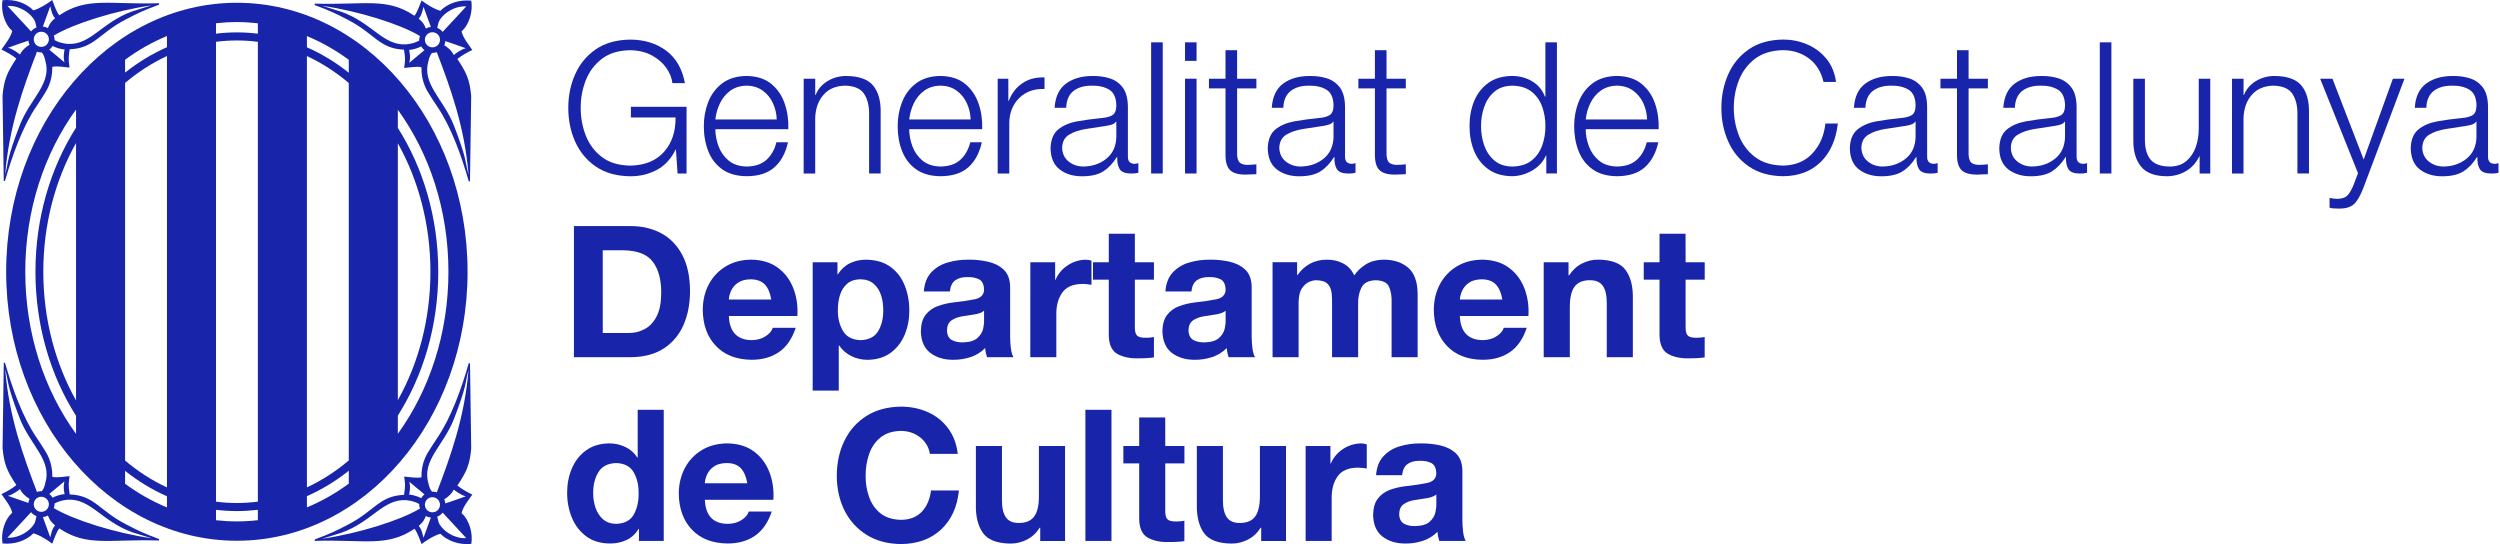
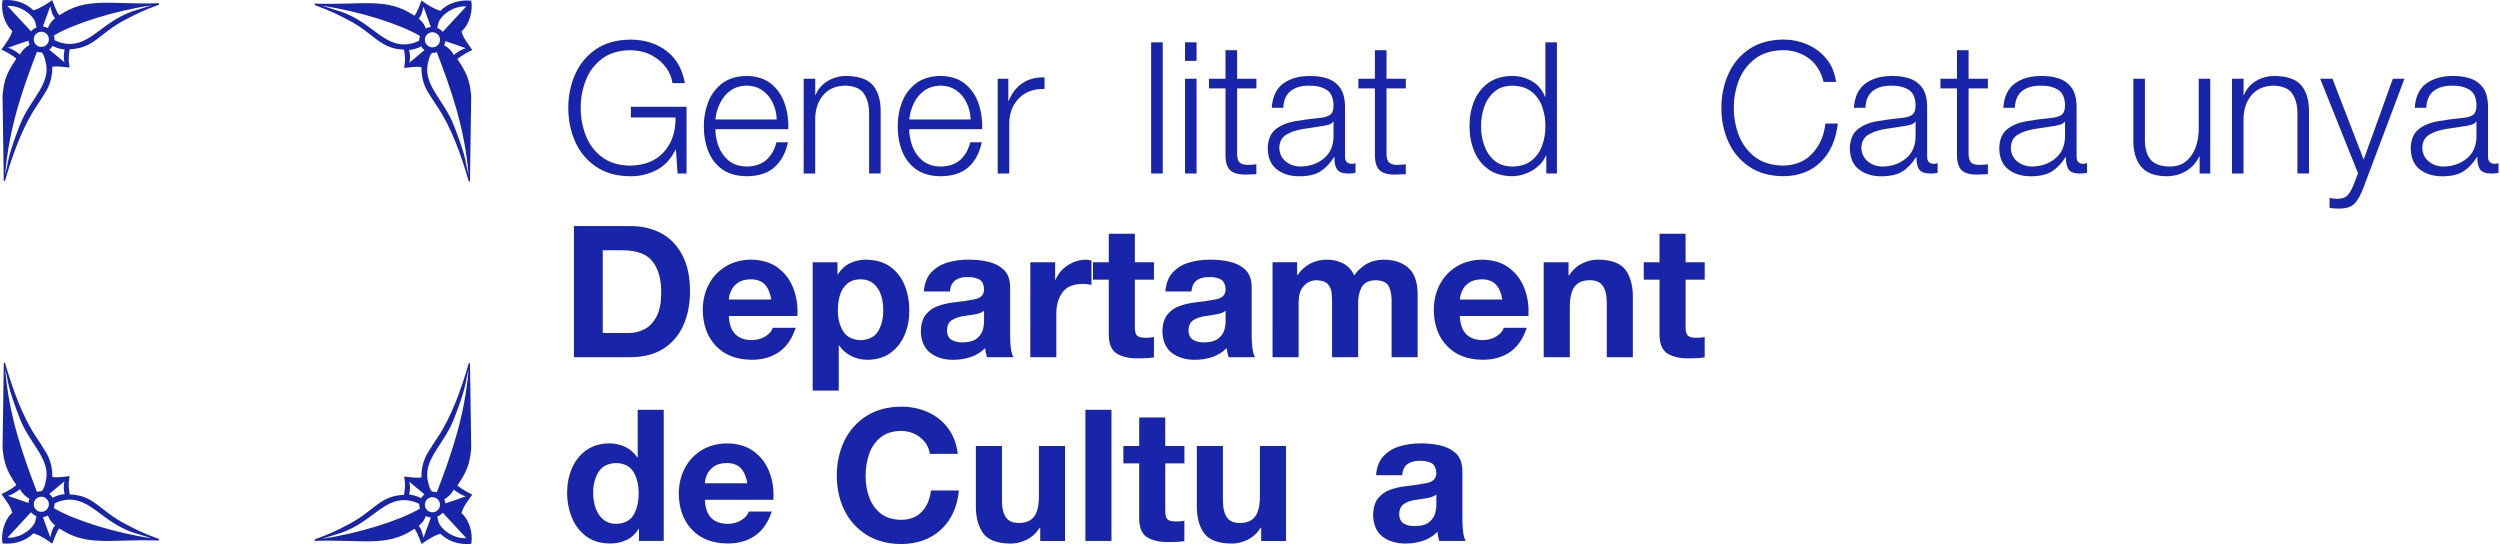
<svg xmlns="http://www.w3.org/2000/svg" version="1.1" id="Capa_1" x="0px" y="0px" width="170px" height="37px" viewBox="212.64 402.445 170 37" style="enable-background:new 212.64 402.445 170 37;" xml:space="preserve">
  <style type="text/css">

	.st0{fill:#1825AA;}

</style>
  <g>
    <path class="st0" d="M244.756,436.077c-0.319-0.158-0.731-0.375-1.012-0.617c0.618-0.93,0.837-1.395,0.939-2.518l-0.083-5.799   h-0.083c-0.505,1.742-1.183,3.668-2.15,5.092c-0.274,0.4-0.33,0.51-0.484,0.746c-0.189,0.293-0.601,0.895-0.586,1.922   c-0.348,0.07-0.768-0.021-1.173-0.051c0.052,0.439,0.106,0.523-0.009,1.244c-1.676,0.062-1.997,1.088-3.803,2.021   c-0.827,0.43-1.178,0.605-2.271,1.01v0.098c3.396-0.105,4.895,0.447,6.786-0.824c0.221,0.293,0.335,0.697,0.481,1.041   c0.267-0.209,0.842-0.588,1.279-0.701c0.5,0.492,1.241,0.768,2.1,0.691c0.123-0.693-0.119-1.623-0.662-2.092   C244.13,436.887,244.506,436.448,244.756,436.077z M244.316,436.194c-0.22,0.09-1.378,0.477-1.378,0.477l-0.016,0.018   c-0.004-0.094-0.025-0.186-0.065-0.271l-0.006-0.02c0.403-0.242,0.611-0.562,0.615-0.615c-0.002-0.004,0.041-0.047,0.043-0.045   c0.003,0,0.003,0,0.003,0.006C243.547,435.79,244.002,436.127,244.316,436.194z M243.511,430.928   c0.895-2.311,0.737-2.387,0.991-3.35c-0.259,3.232-1.225,5.898-2.158,8.346c0,0-0.217-0.066-0.326-0.045   c-0.194-0.223-0.237-0.545-0.237-0.545C241.296,433.762,242.807,432.747,243.511,430.928z M240.471,435.204l1.028,0.855l0.004,0.01   c-0.03,0.02-0.059,0.047-0.086,0.072c-0.05,0.051-0.091,0.105-0.125,0.162l-0.004,0.018c-0.5-0.244-0.827-0.242-0.827-0.242   C240.587,435.536,240.471,435.204,240.471,435.204z M234.542,439.081l1.318-0.41c2.081-0.748,2.827-2.301,4.395-2.215   c0.336,0.037,0.616,0.104,0.893,0.26c-0.01,0.104,0.021,0.221,0.05,0.322h-0.021C239.868,437.827,237.002,438.727,234.542,439.081z    M241.44,439.01c-0.06-0.16-0.095-0.547-0.328-0.803c0.313-0.27,0.381-0.416,0.488-0.676l0.008,0.002   c0.097,0.061,0.209,0.094,0.32,0.104h0.012L241.44,439.01z M241.681,437.129c-0.2-0.199-0.198-0.525,0.001-0.727   c0.2-0.199,0.527-0.195,0.728,0.004c0.199,0.201,0.199,0.525-0.002,0.727C242.207,437.333,241.88,437.331,241.681,437.129z    M244.348,439.038c-0.597,0.055-1.304-0.291-1.673-0.74c-0.232-0.271-0.213-0.359-0.301-0.727c0.114-0.031,0.286-0.15,0.367-0.268   L244.348,439.038z" />
    <path class="st0" d="M244.756,405.844c-0.25-0.374-0.626-0.811-0.732-1.267c0.543-0.467,0.784-1.396,0.662-2.088   c-0.858-0.079-1.599,0.196-2.1,0.688c-0.438-0.111-1.013-0.49-1.279-0.701c-0.146,0.343-0.261,0.747-0.481,1.041   c-1.892-1.271-3.391-0.719-6.786-0.826v0.099c1.094,0.404,1.444,0.581,2.271,1.009c1.807,0.936,2.127,1.96,3.803,2.023   c0.116,0.72,0.062,0.805,0.009,1.242c0.405-0.029,0.825-0.119,1.173-0.05c-0.014,1.028,0.396,1.628,0.586,1.92   c0.154,0.239,0.209,0.345,0.484,0.747c0.969,1.423,1.646,3.348,2.15,5.094h0.083l0.083-5.799c-0.103-1.122-0.321-1.588-0.939-2.52   C244.025,406.216,244.437,406.001,244.756,405.844z M244.316,405.725c-0.313,0.066-0.769,0.404-0.804,0.452   c0,0.004,0,0.007-0.003,0.007c-0.002,0-0.045-0.043-0.043-0.046c-0.004-0.054-0.212-0.377-0.615-0.615l0.006-0.02   c0.04-0.087,0.062-0.179,0.065-0.271l0.016,0.015C242.938,405.248,244.096,405.633,244.316,405.725z M242.674,403.624   c0.369-0.452,1.076-0.795,1.673-0.741l-1.606,1.729c-0.081-0.115-0.253-0.233-0.367-0.264   C242.461,403.981,242.442,403.894,242.674,403.624z M241.44,402.908l0.5,1.375l-0.012-0.002c-0.111,0.011-0.224,0.044-0.32,0.104   l-0.008,0.003c-0.106-0.262-0.175-0.407-0.488-0.675C241.346,403.453,241.38,403.071,241.44,402.908z M235.86,403.248l-1.318-0.41   c2.461,0.352,5.326,1.253,6.634,2.045h0.021c-0.028,0.1-0.061,0.22-0.05,0.32c-0.276,0.156-0.557,0.224-0.893,0.259   C238.688,405.55,237.941,403.995,235.86,403.248z M241.5,405.858l-1.028,0.856c0,0,0.116-0.333-0.01-0.877   c0,0,0.327,0.006,0.827-0.237l0.004,0.016c0.034,0.058,0.075,0.111,0.125,0.163c0.027,0.026,0.057,0.052,0.086,0.072L241.5,405.858   z M241.681,404.789c0.199-0.202,0.524-0.202,0.728-0.003c0.201,0.2,0.201,0.524,0.002,0.727c-0.2,0.202-0.527,0.202-0.728,0.002   C241.483,405.313,241.481,404.991,241.681,404.789z M244.502,414.338c-0.254-0.96-0.097-1.038-0.992-3.348   c-0.704-1.819-2.214-2.831-1.729-4.407c0,0,0.043-0.321,0.237-0.544c0.109,0.021,0.325-0.044,0.325-0.044   C243.278,408.44,244.244,411.106,244.502,414.338z" />
    <path class="st0" d="M221.184,438.086c-1.808-0.936-2.128-1.959-3.806-2.021c-0.112-0.719-0.058-0.803-0.008-1.242   c-0.405,0.029-0.824,0.123-1.171,0.049c0.014-1.023-0.396-1.625-0.586-1.918c-0.155-0.24-0.209-0.346-0.484-0.746   c-0.968-1.426-1.645-3.35-2.15-5.094h-0.083l-0.082,5.799c0.1,1.121,0.322,1.586,0.938,2.516c-0.278,0.242-0.69,0.459-1.011,0.617   c0.248,0.371,0.626,0.812,0.732,1.268c-0.542,0.465-0.783,1.396-0.662,2.088c0.858,0.076,1.601-0.197,2.101-0.689   c0.437,0.111,1.01,0.492,1.279,0.703c0.145-0.344,0.26-0.75,0.479-1.041c1.893,1.271,3.392,0.715,6.786,0.824V439.1   C222.361,438.692,222.013,438.516,221.184,438.086z M215.996,436.03l1.03-0.857c0,0-0.118,0.336,0.008,0.875   c0,0-0.327-0.004-0.826,0.24l-0.005-0.018c-0.034-0.057-0.075-0.111-0.124-0.158c-0.027-0.027-0.056-0.053-0.086-0.076   L215.996,436.03z M212.993,427.549c0.252,0.961,0.096,1.037,0.993,3.352c0.703,1.816,2.213,2.828,1.729,4.406   c0,0-0.043,0.318-0.237,0.543c-0.109-0.021-0.325,0.045-0.325,0.045C214.218,433.448,213.251,430.78,212.993,427.549z    M213.179,436.161c0.313-0.062,0.77-0.404,0.805-0.449c0-0.004,0-0.006,0.002-0.006c0.003-0.004,0.046,0.039,0.043,0.045   c0.005,0.053,0.211,0.373,0.616,0.615l-0.005,0.021c-0.04,0.084-0.063,0.176-0.067,0.268l-0.014-0.016   C214.559,436.637,213.402,436.25,213.179,436.161z M214.821,438.266c-0.371,0.449-1.077,0.795-1.674,0.738l1.606-1.729   c0.081,0.109,0.253,0.232,0.368,0.266C215.035,437.907,215.053,437.995,214.821,438.266z M215.087,437.1   c-0.2-0.197-0.2-0.523-0.003-0.727c0.202-0.199,0.526-0.199,0.727,0c0.202,0.197,0.204,0.525,0.003,0.725   C215.615,437.299,215.289,437.301,215.087,437.1z M216.055,438.977l-0.5-1.373h0.014c0.111-0.008,0.22-0.039,0.321-0.102   l0.008-0.006c0.104,0.264,0.171,0.41,0.486,0.678C216.149,438.434,216.116,438.817,216.055,438.977z M216.32,437.006h-0.022   c0.029-0.102,0.063-0.221,0.051-0.322c0.277-0.156,0.558-0.223,0.893-0.26c1.568-0.086,2.315,1.467,4.397,2.217l1.316,0.408   C220.492,438.7,217.627,437.795,216.32,437.006z" />
    <path class="st0" d="M216.669,403.487c-0.221-0.292-0.336-0.699-0.479-1.041c-0.27,0.209-0.843,0.587-1.279,0.702   c-0.5-0.494-1.241-0.769-2.101-0.69c-0.122,0.69,0.119,1.622,0.662,2.088c-0.106,0.457-0.484,0.896-0.732,1.269   c0.32,0.157,0.732,0.373,1.011,0.614c-0.616,0.932-0.838,1.397-0.938,2.517l0.082,5.801h0.083c0.506-1.746,1.183-3.669,2.15-5.089   c0.274-0.405,0.329-0.511,0.484-0.75c0.188-0.292,0.6-0.894,0.586-1.919c0.347-0.071,0.766,0.018,1.171,0.05   c-0.05-0.438-0.104-0.524,0.008-1.243c1.678-0.063,1.998-1.089,3.806-2.023c0.828-0.431,1.177-0.606,2.271-1.011v-0.098   C220.061,402.77,218.562,402.215,216.669,403.487z M216.055,402.878c0.061,0.161,0.094,0.544,0.329,0.805   c-0.314,0.266-0.382,0.412-0.486,0.673l-0.008-0.003c-0.102-0.058-0.21-0.094-0.321-0.103l-0.014,0.002L216.055,402.878z    M213.147,402.851c0.597-0.056,1.303,0.292,1.674,0.741c0.231,0.27,0.214,0.357,0.301,0.722c-0.115,0.036-0.287,0.154-0.368,0.268   L213.147,402.851z M213.179,405.694c0.223-0.091,1.38-0.479,1.38-0.479l0.014-0.016c0.004,0.093,0.027,0.185,0.067,0.271   l0.005,0.02c-0.405,0.242-0.611,0.562-0.616,0.616c0.002,0.003-0.041,0.047-0.043,0.047s-0.002-0.004-0.002-0.007   C213.949,406.1,213.493,405.76,213.179,405.694z M213.986,410.958c-0.896,2.313-0.74,2.389-0.993,3.351   c0.259-3.234,1.226-5.9,2.16-8.348c0,0,0.216,0.068,0.325,0.047c0.194,0.225,0.237,0.543,0.237,0.543   C216.199,408.128,214.689,409.141,213.986,410.958z M215.811,405.485c-0.2,0.198-0.524,0.198-0.727-0.003   c-0.197-0.201-0.197-0.527,0.003-0.728s0.526-0.198,0.727,0.001C216.015,404.958,216.013,405.284,215.811,405.485z    M217.026,406.685l-1.03-0.858l-0.003-0.008c0.03-0.022,0.059-0.045,0.086-0.074c0.049-0.048,0.09-0.104,0.124-0.162l0.005-0.014   c0.499,0.244,0.826,0.239,0.826,0.239C216.908,406.352,217.026,406.685,217.026,406.685z M221.638,403.217   c-2.082,0.749-2.83,2.304-4.397,2.214c-0.334-0.035-0.614-0.104-0.893-0.257c0.013-0.104-0.021-0.224-0.051-0.32l0.022-0.001   c1.308-0.791,4.172-1.693,6.635-2.045L221.638,403.217z" />
    <path class="st0" d="M256.088,439.229h1.686v-8.918h-1.771v3.246h-0.024c-0.208-0.318-0.481-0.561-0.821-0.721   c-0.339-0.16-0.704-0.242-1.092-0.242c-0.632,0.01-1.161,0.172-1.585,0.484s-0.742,0.719-0.956,1.225   c-0.213,0.506-0.319,1.053-0.32,1.641c0,0.604,0.106,1.17,0.319,1.691c0.213,0.523,0.533,0.943,0.962,1.268   c0.429,0.326,0.968,0.492,1.617,0.5c0.417,0.004,0.796-0.076,1.136-0.236c0.341-0.158,0.616-0.414,0.827-0.762h0.023V439.229   L256.088,439.229z M256.065,435.981c0.01,0.553-0.099,1.035-0.322,1.441c-0.225,0.41-0.626,0.625-1.204,0.645   c-0.364-0.006-0.663-0.109-0.893-0.311c-0.231-0.203-0.4-0.461-0.507-0.775c-0.108-0.314-0.162-0.643-0.162-0.988   c-0.007-0.547,0.107-1.027,0.346-1.426c0.238-0.404,0.644-0.615,1.216-0.635c0.567,0.02,0.965,0.23,1.193,0.631   C255.961,434.965,256.073,435.436,256.065,435.981L256.065,435.981z" />
    <path class="st0" d="M265.23,436.428c0.041-0.67-0.048-1.295-0.269-1.875c-0.221-0.576-0.57-1.047-1.049-1.404   c-0.479-0.359-1.086-0.541-1.817-0.555c-0.658,0.008-1.234,0.158-1.727,0.455c-0.494,0.295-0.877,0.701-1.151,1.211   c-0.274,0.514-0.416,1.094-0.42,1.744c0.012,1.02,0.306,1.834,0.886,2.449c0.58,0.617,1.384,0.934,2.413,0.949   c0.733,0.004,1.356-0.168,1.87-0.518c0.515-0.348,0.898-0.896,1.153-1.656h-1.562c-0.062,0.211-0.223,0.4-0.476,0.57   c-0.254,0.17-0.562,0.258-0.924,0.268c-0.496,0.002-0.877-0.129-1.146-0.396c-0.268-0.266-0.416-0.682-0.441-1.24h4.658V436.428z    M260.57,435.307c0.005-0.174,0.052-0.367,0.144-0.578c0.09-0.211,0.241-0.396,0.454-0.551c0.213-0.158,0.505-0.238,0.876-0.246   c0.427,0,0.749,0.117,0.97,0.35c0.22,0.234,0.366,0.574,0.442,1.025H260.57L260.57,435.307z" />
    <path class="st0" d="M277.769,433.307c-0.084-0.689-0.307-1.27-0.666-1.748c-0.358-0.477-0.813-0.84-1.363-1.086   c-0.549-0.248-1.155-0.373-1.816-0.377c-0.924,0.01-1.712,0.221-2.363,0.633c-0.652,0.414-1.152,0.973-1.498,1.68   s-0.52,1.506-0.522,2.398c0.004,0.867,0.178,1.648,0.522,2.346c0.346,0.693,0.846,1.248,1.498,1.658   c0.651,0.41,1.439,0.621,2.363,0.629c1.105-0.012,2.01-0.34,2.706-0.986c0.698-0.646,1.104-1.535,1.216-2.658h-1.898   c-0.075,0.598-0.28,1.078-0.619,1.439c-0.336,0.361-0.805,0.549-1.404,0.559c-0.585-0.01-1.056-0.156-1.41-0.441   c-0.357-0.287-0.615-0.656-0.775-1.109c-0.161-0.449-0.241-0.93-0.238-1.434c-0.003-0.529,0.077-1.025,0.238-1.49   c0.16-0.461,0.418-0.838,0.775-1.127c0.354-0.289,0.825-0.438,1.41-0.447c0.498,0.01,0.932,0.158,1.294,0.449   c0.361,0.291,0.58,0.662,0.654,1.113H277.769L277.769,433.307z" />
    <path class="st0" d="M285.058,432.772h-1.772v3.387c0.003,0.65-0.104,1.121-0.326,1.414s-0.569,0.438-1.049,0.434   c-0.408,0-0.701-0.131-0.878-0.395c-0.178-0.264-0.266-0.662-0.26-1.191v-3.646H279v3.973c-0.02,0.811,0.141,1.453,0.475,1.93   s0.965,0.721,1.887,0.73c0.383,0,0.748-0.09,1.102-0.266c0.352-0.178,0.643-0.445,0.873-0.809h0.038v0.898h1.687v-6.459H285.058z" />
    <polygon class="st0" points="286.447,439.229 288.22,439.229 288.22,430.311 286.447,430.311  " />
    <path class="st0" d="M291.876,430.834h-1.771v1.939h-1.076v1.184h1.076v3.812c0.017,0.625,0.22,1.043,0.608,1.25   c0.39,0.207,0.865,0.303,1.425,0.283c0.18,0.004,0.355-0.002,0.536-0.012c0.183-0.006,0.351-0.023,0.503-0.049v-1.385   c-0.095,0.018-0.188,0.031-0.277,0.039c-0.088,0.006-0.18,0.01-0.272,0.01c-0.295,0.006-0.494-0.043-0.603-0.148   c-0.104-0.105-0.154-0.309-0.147-0.602v-3.199h1.302v-1.184h-1.302L291.876,430.834L291.876,430.834z" />
    <path class="st0" d="M300.085,432.772h-1.771v3.387c0,0.65-0.106,1.121-0.328,1.414c-0.221,0.293-0.571,0.438-1.049,0.434   c-0.41,0-0.701-0.131-0.879-0.395c-0.177-0.264-0.264-0.662-0.26-1.191v-3.646h-1.773v3.973c-0.018,0.811,0.142,1.453,0.474,1.93   c0.337,0.477,0.966,0.721,1.89,0.73c0.381,0,0.748-0.09,1.1-0.266c0.352-0.178,0.644-0.445,0.875-0.809h0.037v0.898h1.688v-6.459   H300.085z" />
-     <path class="st0" d="M301.423,439.229h1.771v-2.908c-0.008-0.586,0.121-1.074,0.39-1.465c0.265-0.395,0.72-0.598,1.36-0.611   c0.109,0,0.221,0.006,0.338,0.018c0.115,0.012,0.216,0.025,0.299,0.045v-1.646c-0.059-0.02-0.118-0.035-0.188-0.047   c-0.067-0.012-0.137-0.02-0.201-0.02c-0.44,0.008-0.851,0.137-1.23,0.383c-0.377,0.25-0.652,0.58-0.829,0.99h-0.024v-1.195h-1.685   L301.423,439.229L301.423,439.229z" />
    <path class="st0" d="M310.31,436.733c0.008,0.141-0.014,0.326-0.064,0.559c-0.051,0.229-0.18,0.439-0.385,0.627   c-0.202,0.189-0.531,0.289-0.987,0.299c-0.297,0.01-0.55-0.045-0.761-0.16c-0.211-0.117-0.319-0.34-0.329-0.662   c0.01-0.316,0.116-0.543,0.321-0.678c0.199-0.135,0.444-0.225,0.729-0.271c0.283-0.043,0.562-0.084,0.832-0.127   s0.483-0.123,0.646-0.248v0.662H310.31z M307.986,434.758c0.033-0.348,0.152-0.598,0.356-0.75s0.478-0.229,0.816-0.227   c0.321-0.012,0.592,0.041,0.812,0.15c0.219,0.111,0.33,0.354,0.34,0.727c-0.02,0.34-0.234,0.553-0.644,0.635   c-0.407,0.082-0.896,0.152-1.456,0.213c-0.375,0.045-0.727,0.129-1.061,0.25c-0.332,0.125-0.602,0.32-0.812,0.588   c-0.21,0.27-0.318,0.645-0.326,1.125c0.016,0.66,0.229,1.146,0.641,1.465c0.412,0.314,0.932,0.475,1.56,0.471   c0.399,0.004,0.79-0.057,1.172-0.18c0.382-0.121,0.714-0.33,1.003-0.617c0.006,0.104,0.022,0.211,0.043,0.314   c0.021,0.105,0.049,0.207,0.081,0.309h1.798c-0.082-0.139-0.139-0.336-0.175-0.598c-0.034-0.26-0.052-0.537-0.052-0.84v-3.359   c-0.012-0.512-0.16-0.9-0.447-1.166c-0.289-0.268-0.648-0.443-1.078-0.539c-0.432-0.094-0.865-0.139-1.308-0.133   c-0.493-0.004-0.963,0.061-1.408,0.191c-0.45,0.131-0.821,0.355-1.118,0.672c-0.298,0.314-0.468,0.746-0.511,1.299H307.986   L307.986,434.758z" />
    <path class="st0" d="M251.667,426.735h3.848c0.907-0.006,1.66-0.205,2.26-0.594c0.599-0.391,1.047-0.922,1.343-1.598   s0.444-1.449,0.444-2.316c-0.006-0.986-0.186-1.809-0.536-2.461s-0.828-1.143-1.436-1.467c-0.605-0.322-1.298-0.482-2.075-0.48   h-3.848V426.735L251.667,426.735z M253.626,419.465h1.4c0.96,0.012,1.633,0.275,2.02,0.801c0.385,0.52,0.57,1.238,0.556,2.148   c-0.006,0.654-0.114,1.178-0.324,1.57s-0.483,0.676-0.818,0.848c-0.336,0.176-0.696,0.26-1.082,0.256h-1.75L253.626,419.465   L253.626,419.465z" />
    <path class="st0" d="M266.861,423.936c0.042-0.67-0.048-1.297-0.269-1.875c-0.222-0.58-0.57-1.049-1.05-1.404   c-0.478-0.359-1.085-0.543-1.817-0.555c-0.659,0.006-1.234,0.158-1.727,0.455c-0.493,0.297-0.877,0.699-1.151,1.209   c-0.275,0.514-0.415,1.094-0.42,1.746c0.011,1.018,0.306,1.832,0.886,2.447c0.58,0.617,1.385,0.936,2.413,0.951   c0.733,0.006,1.357-0.168,1.873-0.518c0.515-0.348,0.896-0.898,1.15-1.656h-1.562c-0.062,0.209-0.222,0.4-0.475,0.566   c-0.254,0.174-0.562,0.26-0.924,0.271c-0.495,0.002-0.876-0.131-1.144-0.398c-0.271-0.266-0.416-0.68-0.442-1.24H266.861   L266.861,423.936z M262.202,422.813c0.004-0.174,0.052-0.365,0.144-0.578c0.09-0.213,0.241-0.396,0.453-0.551   c0.214-0.156,0.506-0.238,0.877-0.246c0.427,0,0.749,0.119,0.971,0.352c0.219,0.23,0.366,0.572,0.441,1.023H262.202   L262.202,422.813z" />
    <path class="st0" d="M267.904,429.008h1.772v-3.07h0.026c0.217,0.318,0.496,0.561,0.837,0.725c0.339,0.166,0.706,0.25,1.101,0.25   c0.629-0.01,1.151-0.17,1.572-0.482c0.42-0.312,0.734-0.719,0.945-1.223c0.212-0.504,0.316-1.047,0.316-1.631   c0.002-0.621-0.104-1.193-0.312-1.717s-0.529-0.943-0.964-1.264c-0.434-0.318-0.986-0.482-1.66-0.492   c-0.403-0.002-0.771,0.078-1.104,0.242c-0.332,0.16-0.604,0.414-0.822,0.756h-0.023v-0.824h-1.686V429.008L267.904,429.008z    M271.165,425.577c-0.567-0.021-0.97-0.232-1.205-0.633c-0.237-0.4-0.353-0.873-0.345-1.418c-0.002-0.355,0.045-0.695,0.141-1.008   c0.098-0.316,0.258-0.574,0.48-0.771c0.227-0.201,0.531-0.303,0.916-0.311c0.375,0.008,0.681,0.113,0.908,0.314   c0.227,0.201,0.393,0.461,0.494,0.775c0.1,0.314,0.15,0.646,0.147,0.998c0.008,0.545-0.104,1.018-0.332,1.418   C272.138,425.344,271.736,425.553,271.165,425.577L271.165,425.577z" />
    <path class="st0" d="M279.556,424.239c0.01,0.141-0.013,0.326-0.062,0.559c-0.051,0.23-0.18,0.439-0.385,0.627   c-0.205,0.189-0.534,0.291-0.988,0.303c-0.297,0.006-0.551-0.049-0.76-0.164c-0.211-0.117-0.318-0.338-0.327-0.66   c0.009-0.318,0.114-0.545,0.317-0.68s0.447-0.223,0.73-0.271c0.283-0.045,0.561-0.086,0.832-0.129   c0.27-0.039,0.484-0.123,0.643-0.248V424.239L279.556,424.239z M277.232,422.264c0.033-0.35,0.154-0.598,0.357-0.752   c0.205-0.152,0.479-0.229,0.816-0.225c0.322-0.01,0.591,0.039,0.811,0.152c0.219,0.109,0.332,0.352,0.34,0.723   c-0.02,0.342-0.232,0.555-0.641,0.635c-0.409,0.082-0.896,0.152-1.459,0.215c-0.373,0.047-0.727,0.131-1.061,0.252   c-0.33,0.121-0.602,0.318-0.812,0.588c-0.21,0.266-0.317,0.643-0.325,1.125c0.016,0.656,0.229,1.145,0.641,1.463   c0.412,0.314,0.931,0.473,1.558,0.471c0.399,0.002,0.791-0.057,1.172-0.18c0.382-0.123,0.715-0.33,1.004-0.619   c0.007,0.105,0.021,0.213,0.043,0.316c0.021,0.104,0.05,0.207,0.081,0.307h1.799c-0.08-0.137-0.14-0.334-0.175-0.596   c-0.034-0.262-0.052-0.539-0.052-0.84v-3.359c-0.01-0.512-0.16-0.9-0.448-1.166c-0.288-0.268-0.647-0.445-1.079-0.539   c-0.431-0.094-0.867-0.139-1.308-0.133c-0.492-0.004-0.962,0.061-1.408,0.191c-0.448,0.131-0.819,0.354-1.118,0.67   c-0.296,0.316-0.467,0.75-0.509,1.301H277.232L277.232,422.264z" />
    <path class="st0" d="M282.7,426.735h1.771v-2.91c-0.008-0.584,0.122-1.072,0.389-1.463c0.267-0.393,0.721-0.598,1.361-0.609   c0.108,0,0.221,0.002,0.336,0.016c0.116,0.014,0.217,0.027,0.303,0.045v-1.646c-0.061-0.02-0.123-0.035-0.188-0.045   c-0.069-0.012-0.137-0.018-0.198-0.018c-0.443,0.006-0.854,0.135-1.232,0.383c-0.381,0.25-0.654,0.578-0.83,0.99h-0.023v-1.199   h-1.686L282.7,426.735L282.7,426.735z" />
    <path class="st0" d="M289.808,418.34h-1.771v1.938h-1.073v1.186h1.073v3.812c0.017,0.627,0.22,1.043,0.608,1.252   c0.392,0.207,0.863,0.301,1.426,0.283c0.179,0.002,0.357-0.004,0.537-0.014c0.182-0.01,0.347-0.023,0.5-0.049v-1.385   c-0.094,0.018-0.187,0.031-0.274,0.039c-0.091,0.006-0.183,0.01-0.276,0.01c-0.291,0.006-0.492-0.043-0.598-0.148   c-0.105-0.107-0.158-0.305-0.15-0.604v-3.199h1.299v-1.184h-1.299v-1.938H289.808z" />
    <path class="st0" d="M295.982,424.239c0.008,0.141-0.014,0.326-0.063,0.559s-0.179,0.439-0.384,0.627   c-0.206,0.189-0.535,0.291-0.99,0.303c-0.297,0.006-0.551-0.049-0.759-0.164c-0.209-0.117-0.318-0.338-0.329-0.66   c0.011-0.318,0.117-0.545,0.318-0.68c0.203-0.135,0.447-0.223,0.731-0.271c0.283-0.045,0.562-0.086,0.832-0.129   c0.271-0.039,0.485-0.123,0.644-0.248V424.239L295.982,424.239z M293.658,422.264c0.033-0.35,0.152-0.598,0.357-0.752   c0.204-0.152,0.478-0.229,0.816-0.225c0.32-0.01,0.592,0.039,0.811,0.152c0.217,0.109,0.33,0.352,0.34,0.723   c-0.02,0.342-0.232,0.555-0.642,0.635c-0.409,0.082-0.896,0.152-1.458,0.215c-0.374,0.047-0.727,0.131-1.059,0.252   s-0.604,0.318-0.814,0.588c-0.21,0.266-0.318,0.643-0.324,1.125c0.014,0.656,0.229,1.145,0.639,1.463   c0.412,0.314,0.932,0.473,1.56,0.471c0.397,0.002,0.79-0.057,1.171-0.18s0.717-0.33,1.004-0.619   c0.008,0.105,0.021,0.213,0.045,0.316c0.021,0.104,0.047,0.207,0.08,0.307h1.799c-0.082-0.137-0.14-0.334-0.176-0.596   c-0.033-0.262-0.054-0.539-0.053-0.84v-3.359c-0.009-0.512-0.16-0.9-0.445-1.166c-0.289-0.268-0.648-0.445-1.08-0.539   s-0.867-0.139-1.309-0.133c-0.491-0.004-0.962,0.061-1.409,0.191c-0.446,0.131-0.819,0.354-1.116,0.67s-0.467,0.75-0.508,1.301   H293.658L293.658,422.264z" />
    <path class="st0" d="M299.174,426.735h1.771v-3.748c0.01-0.414,0.084-0.73,0.232-0.943c0.148-0.217,0.315-0.359,0.5-0.438   c0.188-0.074,0.344-0.109,0.467-0.105c0.369,0.008,0.627,0.09,0.779,0.252s0.241,0.365,0.268,0.609   c0.025,0.246,0.037,0.494,0.029,0.752v3.621h1.773v-3.6c-0.016-0.422,0.061-0.795,0.219-1.121s0.48-0.496,0.969-0.514   c0.488,0.01,0.797,0.166,0.922,0.463c0.129,0.299,0.184,0.668,0.166,1.109v3.662h1.771v-4.322c-0.013-0.83-0.233-1.422-0.665-1.783   c-0.43-0.357-0.993-0.535-1.693-0.527c-0.451,0.012-0.845,0.119-1.173,0.326c-0.331,0.209-0.589,0.457-0.778,0.746   c-0.181-0.383-0.438-0.656-0.77-0.824c-0.332-0.17-0.703-0.252-1.117-0.248c-0.417,0.004-0.795,0.096-1.127,0.277   c-0.333,0.182-0.613,0.438-0.847,0.771h-0.026v-0.875h-1.67L299.174,426.735L299.174,426.735z" />
    <path class="st0" d="M316.572,423.936c0.043-0.67-0.049-1.297-0.268-1.875c-0.22-0.58-0.572-1.049-1.05-1.404   c-0.479-0.359-1.084-0.543-1.817-0.555c-0.66,0.006-1.233,0.158-1.729,0.455c-0.493,0.297-0.875,0.699-1.15,1.209   c-0.274,0.514-0.414,1.094-0.42,1.746c0.01,1.018,0.305,1.832,0.887,2.447c0.58,0.617,1.383,0.936,2.412,0.951   c0.734,0.006,1.357-0.168,1.873-0.518c0.514-0.348,0.896-0.898,1.147-1.656h-1.562c-0.062,0.209-0.22,0.4-0.475,0.566   c-0.252,0.174-0.562,0.26-0.925,0.271c-0.495,0.002-0.877-0.131-1.146-0.398c-0.269-0.266-0.414-0.68-0.443-1.24H316.572   L316.572,423.936z M311.911,422.813c0.007-0.174,0.056-0.365,0.146-0.578c0.092-0.213,0.241-0.396,0.454-0.551   c0.214-0.156,0.507-0.238,0.878-0.246c0.426,0,0.747,0.119,0.969,0.352c0.219,0.23,0.367,0.572,0.442,1.023H311.911   L311.911,422.813z" />
    <path class="st0" d="M317.615,426.735h1.773v-3.383c-0.002-0.654,0.104-1.123,0.326-1.418c0.221-0.293,0.571-0.439,1.049-0.434   c0.407,0,0.702,0.131,0.877,0.396c0.178,0.262,0.266,0.66,0.26,1.191v3.646h1.773v-3.975c0.02-0.809-0.139-1.451-0.474-1.928   c-0.335-0.479-0.964-0.721-1.888-0.73c-0.383-0.002-0.748,0.088-1.1,0.266s-0.645,0.449-0.876,0.807H319.3v-0.896h-1.688v6.457   H317.615z" />
    <path class="st0" d="M327.259,418.34h-1.771v1.938h-1.074v1.186h1.074v3.812c0.019,0.627,0.221,1.043,0.609,1.252   c0.391,0.207,0.866,0.301,1.426,0.283c0.179,0.002,0.355-0.004,0.537-0.014s0.346-0.023,0.498-0.049v-1.385   c-0.092,0.018-0.184,0.031-0.273,0.039c-0.092,0.006-0.182,0.01-0.274,0.01c-0.293,0.006-0.493-0.043-0.6-0.148   c-0.106-0.107-0.156-0.305-0.15-0.604v-3.199h1.3v-1.184h-1.3L327.259,418.34L327.259,418.34z" />
    <path class="st0" d="M259.324,409.709h-3.784v0.724h3.037c0.011,0.963-0.251,1.742-0.79,2.345   c-0.537,0.601-1.302,0.911-2.297,0.929c-0.784-0.012-1.424-0.207-1.92-0.584c-0.496-0.376-0.861-0.862-1.094-1.455   c-0.233-0.595-0.35-1.223-0.347-1.883c-0.003-0.663,0.112-1.291,0.347-1.885c0.232-0.593,0.598-1.077,1.094-1.456   c0.496-0.376,1.136-0.572,1.92-0.584c0.569,0.009,1.061,0.126,1.476,0.353c0.415,0.228,0.742,0.508,0.982,0.85   c0.238,0.341,0.378,0.686,0.417,1.037h0.849c-0.18-0.979-0.606-1.715-1.279-2.213c-0.675-0.499-1.488-0.747-2.443-0.749   c-0.937,0.013-1.716,0.234-2.341,0.663c-0.623,0.432-1.09,0.996-1.401,1.697s-0.467,1.463-0.467,2.289   c0,0.824,0.155,1.585,0.467,2.287c0.312,0.7,0.778,1.265,1.401,1.694c0.625,0.43,1.404,0.653,2.341,0.663   c0.654,0.006,1.254-0.139,1.802-0.428c0.547-0.288,0.976-0.75,1.286-1.381h0.024l0.111,1.622h0.611v-4.534H259.324z" />
    <path class="st0" d="M266.246,411.231c0.022-0.615-0.059-1.196-0.247-1.743c-0.188-0.548-0.492-0.996-0.917-1.342   c-0.425-0.348-0.981-0.524-1.671-0.537c-0.681,0.011-1.235,0.18-1.666,0.507c-0.429,0.326-0.743,0.749-0.945,1.264   c-0.2,0.516-0.301,1.062-0.299,1.639c-0.002,0.621,0.099,1.188,0.299,1.7c0.202,0.516,0.518,0.926,0.945,1.234   c0.431,0.309,0.985,0.467,1.666,0.475c0.809-0.004,1.437-0.205,1.888-0.605c0.452-0.398,0.76-0.966,0.924-1.704h-0.787   c-0.121,0.496-0.348,0.892-0.674,1.191c-0.328,0.299-0.779,0.452-1.351,0.458c-0.502-0.01-0.909-0.145-1.22-0.4   c-0.312-0.26-0.54-0.58-0.686-0.966c-0.145-0.387-0.218-0.776-0.221-1.17L266.246,411.231L266.246,411.231z M261.285,410.571   c0.042-0.399,0.148-0.771,0.32-1.119c0.172-0.349,0.409-0.631,0.708-0.847c0.302-0.215,0.667-0.329,1.096-0.335   c0.427,0.006,0.789,0.117,1.089,0.332c0.301,0.216,0.533,0.497,0.694,0.844c0.164,0.347,0.253,0.723,0.266,1.125H261.285   L261.285,410.571z" />
    <path class="st0" d="M267.288,414.243h0.786v-3.762c0.018-0.644,0.201-1.169,0.554-1.577c0.353-0.41,0.841-0.619,1.472-0.634   c0.627,0.013,1.059,0.197,1.297,0.557c0.237,0.36,0.352,0.825,0.342,1.393v4.022h0.785v-4.147c0.016-0.776-0.151-1.382-0.5-1.819   c-0.351-0.438-0.971-0.658-1.861-0.666c-0.467,0.006-0.887,0.125-1.264,0.358c-0.377,0.232-0.645,0.547-0.799,0.939h-0.025v-1.109   h-0.785L267.288,414.243L267.288,414.243z" />
    <path class="st0" d="M279.429,411.231c0.022-0.615-0.06-1.196-0.248-1.743c-0.187-0.548-0.492-0.996-0.916-1.342   c-0.426-0.348-0.982-0.524-1.672-0.537c-0.681,0.011-1.236,0.18-1.666,0.507c-0.429,0.326-0.742,0.749-0.945,1.264   c-0.201,0.516-0.301,1.062-0.299,1.639c-0.002,0.621,0.098,1.188,0.299,1.7c0.203,0.516,0.518,0.926,0.945,1.234   c0.43,0.309,0.985,0.467,1.666,0.475c0.809-0.004,1.436-0.205,1.889-0.605c0.451-0.398,0.76-0.966,0.922-1.704h-0.786   c-0.121,0.496-0.347,0.892-0.673,1.191c-0.329,0.299-0.779,0.452-1.352,0.458c-0.502-0.01-0.908-0.145-1.221-0.4   c-0.312-0.26-0.538-0.58-0.684-0.966c-0.146-0.387-0.219-0.776-0.222-1.17L279.429,411.231L279.429,411.231z M274.468,410.571   c0.043-0.399,0.148-0.771,0.319-1.119c0.174-0.349,0.409-0.631,0.709-0.847c0.303-0.215,0.668-0.329,1.097-0.335   c0.426,0.006,0.789,0.117,1.09,0.332c0.301,0.216,0.53,0.497,0.694,0.844c0.163,0.347,0.253,0.723,0.267,1.125H274.468   L274.468,410.571z" />
    <path class="st0" d="M280.486,414.243h0.785v-3.436c0.01-0.688,0.232-1.249,0.666-1.686c0.432-0.437,1.01-0.647,1.732-0.627v-0.785   c-0.585-0.02-1.087,0.11-1.503,0.393c-0.42,0.279-0.729,0.682-0.933,1.206h-0.026v-1.51h-0.724v6.445H280.486z" />
-     <path class="st0" d="M288.551,411.743c-0.014,0.638-0.237,1.134-0.671,1.487c-0.434,0.352-0.96,0.532-1.579,0.538   c-0.383-0.003-0.714-0.117-0.995-0.341c-0.279-0.224-0.427-0.534-0.441-0.934c0.014-0.412,0.173-0.709,0.48-0.894   c0.309-0.185,0.69-0.313,1.146-0.384c0.455-0.069,0.914-0.141,1.371-0.21c0.115-0.016,0.238-0.046,0.375-0.087   c0.133-0.042,0.229-0.107,0.287-0.201h0.025L288.551,411.743L288.551,411.743z M285.14,409.771   c0.021-0.521,0.189-0.902,0.504-1.145c0.317-0.241,0.723-0.357,1.221-0.355c0.476-0.012,0.871,0.077,1.189,0.264   c0.318,0.188,0.483,0.542,0.497,1.061c-0.002,0.345-0.089,0.569-0.263,0.678c-0.174,0.107-0.424,0.173-0.749,0.199   c-0.578,0.056-1.131,0.13-1.651,0.224c-0.527,0.095-0.955,0.279-1.291,0.553c-0.332,0.274-0.508,0.705-0.519,1.298   c0.016,0.646,0.228,1.124,0.636,1.431c0.405,0.305,0.915,0.458,1.523,0.454c0.604-0.002,1.084-0.115,1.434-0.34   c0.352-0.225,0.656-0.548,0.916-0.97h0.025c-0.012,0.343,0.043,0.614,0.162,0.815c0.119,0.2,0.373,0.303,0.763,0.309   c0.103,0,0.19-0.004,0.269-0.01c0.078-0.008,0.158-0.021,0.242-0.041v-0.661c-0.033,0.013-0.07,0.024-0.113,0.035   c-0.047,0.01-0.092,0.016-0.137,0.016c-0.154-0.001-0.271-0.043-0.348-0.125c-0.076-0.083-0.114-0.198-0.113-0.35v-3.425   c-0.01-0.568-0.13-1.003-0.363-1.304c-0.232-0.301-0.529-0.506-0.89-0.615c-0.358-0.109-0.733-0.16-1.121-0.154   c-0.748-0.005-1.358,0.167-1.829,0.514s-0.732,0.896-0.781,1.647h0.787V409.771z" />
    <polygon class="st0" points="290.917,414.243 291.706,414.243 291.706,405.324 290.917,405.324  " />
    <path class="st0" d="M293.222,414.243h0.784v-6.445h-0.784V414.243L293.222,414.243z M293.222,406.584h0.784v-1.26h-0.784V406.584   L293.222,406.584z" />
    <path class="st0" d="M296.759,405.86h-0.785v1.938h-1.125v0.66h1.125v4.411c-0.014,0.541,0.088,0.921,0.301,1.136   c0.213,0.216,0.578,0.32,1.1,0.312c0.115-0.002,0.23-0.004,0.348-0.014c0.114-0.006,0.23-0.01,0.35-0.012v-0.672   c-0.225,0.025-0.448,0.038-0.674,0.038c-0.272-0.02-0.448-0.104-0.529-0.247c-0.08-0.145-0.115-0.346-0.107-0.604v-4.349h1.312   v-0.66h-1.312v-1.938H296.759z" />
    <path class="st0" d="M303.32,411.743c-0.014,0.638-0.236,1.134-0.67,1.487c-0.435,0.352-0.963,0.532-1.58,0.538   c-0.383-0.003-0.717-0.117-0.996-0.341c-0.28-0.224-0.428-0.534-0.443-0.934c0.016-0.412,0.176-0.709,0.482-0.894   c0.309-0.185,0.691-0.313,1.146-0.384c0.457-0.069,0.915-0.141,1.372-0.21c0.114-0.016,0.238-0.046,0.374-0.087   c0.135-0.042,0.232-0.107,0.29-0.201h0.024V411.743L303.32,411.743z M299.906,409.771c0.021-0.521,0.191-0.902,0.507-1.145   c0.317-0.241,0.724-0.357,1.221-0.355c0.476-0.012,0.872,0.077,1.188,0.264c0.32,0.188,0.484,0.542,0.498,1.061   c-0.002,0.345-0.09,0.569-0.264,0.678c-0.175,0.107-0.426,0.173-0.752,0.199c-0.574,0.056-1.127,0.13-1.65,0.224   c-0.522,0.095-0.952,0.279-1.289,0.553c-0.334,0.274-0.506,0.705-0.518,1.298c0.014,0.646,0.227,1.124,0.635,1.431   c0.406,0.305,0.916,0.458,1.524,0.454c0.604-0.002,1.082-0.115,1.435-0.34c0.35-0.225,0.654-0.548,0.914-0.97h0.025   c-0.009,0.343,0.043,0.614,0.163,0.815c0.12,0.2,0.372,0.303,0.761,0.309c0.104,0,0.191-0.004,0.271-0.01   c0.074-0.008,0.156-0.021,0.24-0.041v-0.661c-0.033,0.013-0.07,0.024-0.115,0.035c-0.045,0.01-0.09,0.016-0.135,0.016   c-0.155-0.001-0.272-0.043-0.349-0.125c-0.075-0.083-0.114-0.198-0.114-0.35v-3.425c-0.009-0.568-0.129-1.003-0.361-1.304   c-0.233-0.301-0.531-0.506-0.891-0.615s-0.732-0.16-1.119-0.154c-0.75-0.005-1.359,0.167-1.832,0.514   c-0.471,0.347-0.729,0.896-0.779,1.647h0.785V409.771z" />
    <path class="st0" d="M306.92,405.86h-0.786v1.938h-1.124v0.66h1.124v4.411c-0.014,0.541,0.088,0.921,0.303,1.136   c0.213,0.216,0.578,0.32,1.096,0.312c0.119-0.002,0.236-0.004,0.352-0.014c0.114-0.006,0.229-0.01,0.35-0.012v-0.672   c-0.227,0.025-0.449,0.038-0.674,0.038c-0.273-0.02-0.449-0.104-0.531-0.247c-0.078-0.145-0.114-0.346-0.106-0.604v-4.349h1.312   v-0.66h-1.312v-1.938H306.92z" />
    <path class="st0" d="M313.351,411.02c0-0.455,0.068-0.89,0.215-1.307c0.144-0.417,0.373-0.759,0.686-1.026   c0.311-0.27,0.715-0.406,1.215-0.416c0.555,0.01,0.996,0.146,1.328,0.416c0.333,0.268,0.571,0.609,0.717,1.026   c0.147,0.417,0.219,0.852,0.215,1.307c0.004,0.455-0.066,0.891-0.215,1.309c-0.146,0.415-0.384,0.757-0.717,1.025   c-0.332,0.269-0.773,0.406-1.328,0.416c-0.5-0.01-0.904-0.147-1.215-0.416c-0.312-0.269-0.542-0.61-0.686-1.025   C313.419,411.91,313.351,411.474,313.351,411.02L313.351,411.02z M318.511,405.324h-0.785v3.696h-0.027   c-0.178-0.463-0.475-0.814-0.883-1.053c-0.41-0.237-0.858-0.357-1.351-0.358c-0.655,0.009-1.198,0.168-1.625,0.479   c-0.429,0.311-0.749,0.725-0.96,1.237c-0.21,0.513-0.314,1.078-0.312,1.694c-0.002,0.615,0.104,1.183,0.312,1.695   c0.211,0.514,0.531,0.925,0.96,1.234c0.427,0.313,0.97,0.471,1.625,0.479c0.485-0.006,0.94-0.137,1.373-0.391   c0.433-0.255,0.739-0.593,0.927-1.018h0.023v1.221h0.723V405.324L318.511,405.324z" />
-     <path class="st0" d="M325.429,411.231c0.023-0.615-0.059-1.196-0.246-1.743c-0.188-0.548-0.492-0.996-0.918-1.342   c-0.426-0.348-0.98-0.524-1.672-0.537c-0.681,0.011-1.236,0.18-1.664,0.507c-0.43,0.326-0.744,0.749-0.945,1.264   c-0.201,0.516-0.301,1.062-0.301,1.639c0,0.621,0.101,1.188,0.301,1.7c0.201,0.516,0.517,0.926,0.945,1.234   c0.428,0.309,0.983,0.467,1.664,0.475c0.809-0.004,1.438-0.205,1.889-0.605c0.453-0.398,0.76-0.966,0.924-1.704h-0.787   c-0.122,0.496-0.348,0.892-0.674,1.191c-0.327,0.299-0.778,0.452-1.352,0.458c-0.501-0.01-0.908-0.145-1.219-0.4   c-0.312-0.26-0.541-0.58-0.686-0.966c-0.144-0.387-0.219-0.776-0.221-1.17L325.429,411.231L325.429,411.231z M320.47,410.571   c0.04-0.399,0.146-0.771,0.319-1.119c0.171-0.349,0.407-0.631,0.709-0.847c0.301-0.215,0.667-0.329,1.095-0.335   c0.426,0.006,0.789,0.117,1.092,0.332c0.297,0.216,0.529,0.497,0.695,0.844c0.16,0.347,0.25,0.723,0.264,1.125H320.47   L320.47,410.571z" />
    <path class="st0" d="M337.492,408.02c-0.088-0.625-0.303-1.153-0.657-1.58c-0.353-0.429-0.786-0.753-1.3-0.973   c-0.516-0.221-1.061-0.331-1.631-0.333c-0.938,0.013-1.719,0.234-2.34,0.663c-0.627,0.431-1.092,0.996-1.402,1.697   c-0.312,0.7-0.469,1.463-0.469,2.289c0,0.824,0.154,1.585,0.469,2.288c0.311,0.7,0.775,1.265,1.402,1.694   c0.621,0.43,1.402,0.653,2.34,0.663c1.052-0.012,1.902-0.336,2.549-0.972c0.646-0.635,1.033-1.506,1.16-2.611h-0.846   c-0.088,0.812-0.381,1.488-0.877,2.025c-0.492,0.537-1.154,0.816-1.986,0.835c-0.785-0.012-1.426-0.207-1.924-0.584   c-0.492-0.376-0.858-0.862-1.092-1.455c-0.232-0.595-0.35-1.223-0.349-1.884c-0.001-0.663,0.114-1.292,0.349-1.885   c0.232-0.594,0.6-1.077,1.092-1.456c0.498-0.376,1.139-0.572,1.924-0.584c0.664,0.005,1.244,0.192,1.746,0.565   c0.494,0.373,0.828,0.904,0.99,1.595h0.852V408.02z" />
    <path class="st0" d="M342.9,411.743c-0.012,0.638-0.236,1.134-0.67,1.487c-0.434,0.352-0.963,0.532-1.58,0.538   c-0.381-0.003-0.715-0.117-0.994-0.341s-0.428-0.534-0.443-0.934c0.014-0.412,0.173-0.709,0.482-0.894   c0.307-0.185,0.689-0.313,1.146-0.384c0.455-0.069,0.912-0.141,1.371-0.21c0.115-0.016,0.239-0.046,0.375-0.087   c0.133-0.042,0.23-0.107,0.289-0.201h0.023V411.743L342.9,411.743z M339.488,409.771c0.023-0.521,0.191-0.902,0.507-1.145   c0.315-0.241,0.723-0.357,1.221-0.355c0.476-0.012,0.871,0.077,1.19,0.264c0.316,0.188,0.482,0.542,0.494,1.061   c-0.002,0.345-0.086,0.569-0.262,0.678c-0.173,0.107-0.424,0.173-0.75,0.199c-0.578,0.056-1.13,0.13-1.652,0.224   c-0.523,0.095-0.952,0.279-1.287,0.553c-0.334,0.274-0.512,0.705-0.52,1.298c0.016,0.646,0.227,1.124,0.635,1.431   c0.406,0.305,0.916,0.458,1.524,0.454c0.604-0.002,1.082-0.115,1.431-0.34c0.353-0.225,0.656-0.548,0.918-0.97h0.023   c-0.008,0.343,0.044,0.614,0.165,0.815c0.119,0.2,0.372,0.303,0.763,0.309c0.103,0,0.189-0.004,0.268-0.01   c0.078-0.008,0.158-0.021,0.244-0.041v-0.661c-0.035,0.013-0.071,0.024-0.115,0.035c-0.047,0.01-0.09,0.016-0.137,0.016   c-0.153-0.001-0.271-0.043-0.349-0.125c-0.075-0.083-0.116-0.198-0.114-0.35v-3.425c-0.006-0.568-0.127-1.003-0.359-1.304   c-0.235-0.301-0.53-0.506-0.891-0.615s-0.734-0.16-1.121-0.154c-0.748-0.005-1.358,0.167-1.83,0.514   c-0.471,0.347-0.729,0.896-0.78,1.647h0.784V409.771z" />
    <path class="st0" d="M346.501,405.86h-0.786v1.938h-1.124v0.66h1.124v4.411c-0.013,0.541,0.089,0.921,0.304,1.136   c0.213,0.216,0.58,0.32,1.096,0.312c0.117-0.002,0.234-0.004,0.351-0.014c0.115-0.006,0.229-0.01,0.351-0.012v-0.672   c-0.229,0.025-0.451,0.038-0.674,0.038c-0.275-0.02-0.451-0.104-0.531-0.247c-0.078-0.145-0.115-0.346-0.107-0.604v-4.349h1.312   v-0.66h-1.312v-1.938H346.501z" />
    <path class="st0" d="M353.064,411.743c-0.017,0.638-0.238,1.134-0.672,1.487c-0.436,0.352-0.959,0.532-1.578,0.538   c-0.385-0.003-0.713-0.117-0.996-0.341c-0.282-0.224-0.43-0.534-0.44-0.934c0.011-0.412,0.169-0.709,0.479-0.894   c0.308-0.185,0.688-0.313,1.146-0.384c0.457-0.069,0.913-0.141,1.373-0.21c0.114-0.016,0.237-0.046,0.372-0.087   c0.136-0.042,0.23-0.107,0.289-0.201h0.025v1.024H353.064z M349.65,409.771c0.022-0.521,0.19-0.902,0.504-1.145   c0.316-0.241,0.723-0.357,1.222-0.355c0.476-0.012,0.871,0.077,1.19,0.264c0.32,0.188,0.481,0.542,0.498,1.061   c-0.002,0.345-0.094,0.569-0.266,0.678c-0.173,0.107-0.422,0.173-0.748,0.199c-0.578,0.056-1.129,0.13-1.652,0.224   c-0.523,0.095-0.955,0.279-1.291,0.553c-0.334,0.274-0.504,0.705-0.517,1.298c0.013,0.646,0.226,1.124,0.634,1.431   c0.409,0.305,0.918,0.458,1.525,0.454c0.604-0.002,1.082-0.115,1.434-0.34c0.35-0.225,0.654-0.548,0.918-0.97h0.024   c-0.015,0.343,0.042,0.614,0.161,0.815c0.117,0.2,0.372,0.303,0.761,0.309c0.104,0,0.192-0.004,0.271-0.01   c0.076-0.008,0.16-0.021,0.242-0.041v-0.661c-0.031,0.013-0.072,0.024-0.117,0.035c-0.041,0.01-0.088,0.016-0.133,0.016   c-0.156-0.001-0.271-0.043-0.35-0.125c-0.077-0.083-0.111-0.198-0.111-0.35v-3.425c-0.011-0.568-0.129-1.003-0.365-1.304   c-0.229-0.301-0.528-0.506-0.887-0.615c-0.359-0.109-0.734-0.16-1.121-0.154c-0.752-0.005-1.363,0.167-1.832,0.514   c-0.471,0.347-0.729,0.896-0.779,1.647h0.785V409.771z" />
-     <polygon class="st0" points="355.426,414.243 356.215,414.243 356.215,405.324 355.426,405.324  " />
    <path class="st0" d="M362.939,407.798h-0.785v3.385c0.002,0.444-0.064,0.862-0.199,1.255c-0.139,0.388-0.352,0.707-0.637,0.952   c-0.283,0.245-0.653,0.371-1.1,0.379c-0.617-0.001-1.058-0.151-1.32-0.45c-0.262-0.299-0.396-0.741-0.405-1.322v-4.198h-0.787   v4.185c-0.007,0.758,0.17,1.354,0.522,1.785c0.354,0.434,0.934,0.653,1.739,0.661c0.486-0.002,0.927-0.117,1.319-0.35   c0.391-0.232,0.693-0.562,0.904-0.998h0.024v1.162h0.724V407.798L362.939,407.798z" />
    <path class="st0" d="M364.415,414.243h0.784v-3.762c0.018-0.644,0.203-1.169,0.557-1.577c0.352-0.41,0.84-0.619,1.471-0.634   c0.627,0.013,1.059,0.197,1.297,0.557c0.236,0.36,0.352,0.825,0.34,1.393v4.022h0.787v-4.147c0.014-0.776-0.152-1.382-0.5-1.819   c-0.354-0.438-0.971-0.658-1.863-0.666c-0.465,0.006-0.887,0.125-1.266,0.358c-0.373,0.232-0.639,0.547-0.795,0.939h-0.025v-1.109   h-0.785L364.415,414.243L364.415,414.243z" />
    <path class="st0" d="M372.984,414.219l-0.277,0.738c-0.115,0.301-0.25,0.547-0.396,0.73c-0.148,0.182-0.389,0.273-0.725,0.281   c-0.174-0.004-0.354-0.025-0.537-0.064v0.66c0.059,0.023,0.135,0.039,0.229,0.049c0.092,0.004,0.217,0.01,0.369,0.016   c0.475,0.01,0.826-0.09,1.051-0.291c0.227-0.205,0.441-0.574,0.648-1.107l2.797-7.433h-0.787l-1.986,5.498l-2.123-5.498h-0.836   L372.984,414.219L372.984,414.219z" />
    <path class="st0" d="M381.042,411.743c-0.014,0.638-0.236,1.134-0.672,1.487c-0.432,0.352-0.959,0.532-1.58,0.538   c-0.381-0.003-0.713-0.117-0.992-0.341c-0.281-0.224-0.43-0.534-0.443-0.934c0.014-0.412,0.174-0.709,0.48-0.894   c0.309-0.185,0.689-0.313,1.148-0.384c0.453-0.069,0.912-0.141,1.371-0.21c0.113-0.016,0.238-0.046,0.373-0.087   c0.133-0.042,0.229-0.107,0.289-0.201h0.023v1.024H381.042z M377.63,409.771c0.02-0.521,0.189-0.902,0.506-1.145   c0.314-0.241,0.725-0.357,1.219-0.355c0.475-0.012,0.873,0.077,1.189,0.264c0.318,0.188,0.484,0.542,0.498,1.061   c-0.004,0.345-0.088,0.569-0.262,0.678c-0.174,0.107-0.424,0.173-0.75,0.199c-0.578,0.056-1.131,0.13-1.652,0.224   c-0.525,0.095-0.953,0.279-1.289,0.553c-0.334,0.274-0.51,0.705-0.52,1.298c0.018,0.646,0.229,1.124,0.635,1.431   c0.406,0.305,0.916,0.458,1.525,0.454c0.605-0.002,1.082-0.115,1.432-0.34c0.352-0.225,0.656-0.548,0.916-0.97h0.025   c-0.01,0.343,0.043,0.614,0.164,0.815c0.119,0.2,0.373,0.303,0.76,0.309c0.105,0,0.191-0.004,0.271-0.01   c0.08-0.008,0.156-0.021,0.242-0.041v-0.661c-0.033,0.013-0.07,0.024-0.115,0.035c-0.047,0.01-0.088,0.016-0.135,0.016   c-0.154-0.001-0.271-0.043-0.348-0.125c-0.076-0.083-0.117-0.198-0.115-0.35v-3.425c-0.008-0.568-0.129-1.003-0.359-1.304   c-0.236-0.301-0.531-0.506-0.893-0.615c-0.359-0.109-0.732-0.16-1.123-0.154c-0.746-0.005-1.355,0.167-1.83,0.514   c-0.469,0.347-0.729,0.896-0.775,1.647h0.783V409.771z" />
-     <path class="st0" d="M228.747,402.633c-8.664,0-15.688,8.188-15.688,18.292c0,10.1,7.023,18.291,15.688,18.291   s15.688-8.191,15.688-18.291C244.435,410.821,237.411,402.633,228.747,402.633z M217.811,429.676   c-1.404-2.504-2.226-5.514-2.226-8.752c0-3.242,0.82-6.252,2.226-8.753V429.676z M217.811,411.125   c-1.731,2.727-2.76,6.12-2.76,9.797c0,3.68,1.028,7.072,2.76,9.797v1.232c-2.152-2.967-3.452-6.82-3.452-11.029   c0-4.213,1.3-8.062,3.452-11.03V411.125z M223.994,436.95c-1.005-0.414-1.958-0.957-2.848-1.609v-0.877   c0.883,0.699,1.836,1.281,2.848,1.729V436.95z M223.994,435.59c-1.016-0.471-1.971-1.086-2.848-1.828v-25.677   c0.876-0.744,1.832-1.357,2.848-1.831V435.59z M223.994,405.654c-1.011,0.447-1.964,1.028-2.848,1.729v-0.877   c0.889-0.653,1.842-1.195,2.848-1.611V405.654z M230.175,437.817c-0.47,0.055-0.946,0.084-1.429,0.084   c-0.478,0-0.951-0.029-1.418-0.08v-0.709c0.467,0.057,0.939,0.086,1.418,0.086c0.482,0,0.959-0.031,1.429-0.086V437.817z    M230.175,436.557c-0.47,0.059-0.946,0.092-1.429,0.092c-0.479,0-0.951-0.031-1.418-0.092v-31.27   c0.467-0.059,0.939-0.09,1.418-0.09c0.482,0,0.959,0.031,1.429,0.091V436.557z M230.175,404.735   c-0.47-0.057-0.946-0.088-1.429-0.088c-0.479,0-0.951,0.029-1.418,0.088v-0.709c0.467-0.051,0.94-0.081,1.418-0.081   c0.482,0,0.959,0.03,1.429,0.084V404.735z M236.357,435.331c-0.889,0.656-1.84,1.199-2.847,1.615v-0.762   c1.012-0.445,1.965-1.027,2.847-1.729V435.331z M236.357,433.754c-0.875,0.742-1.831,1.359-2.847,1.834v-29.33   c1.016,0.474,1.972,1.09,2.847,1.832V433.754z M236.357,407.39c-0.881-0.7-1.835-1.284-2.847-1.729v-0.763   c1.006,0.417,1.958,0.96,2.847,1.614V407.39z M239.693,412.188c1.398,2.5,2.216,5.503,2.216,8.734c0,3.232-0.816,6.236-2.216,8.734   V412.188z M239.693,430.706c1.726-2.725,2.749-6.111,2.749-9.781c0-3.672-1.023-7.06-2.749-9.783v-1.233   c2.146,2.965,3.44,6.811,3.44,11.016c0,4.203-1.296,8.051-3.44,11.018V430.706z" />
  </g>
</svg>